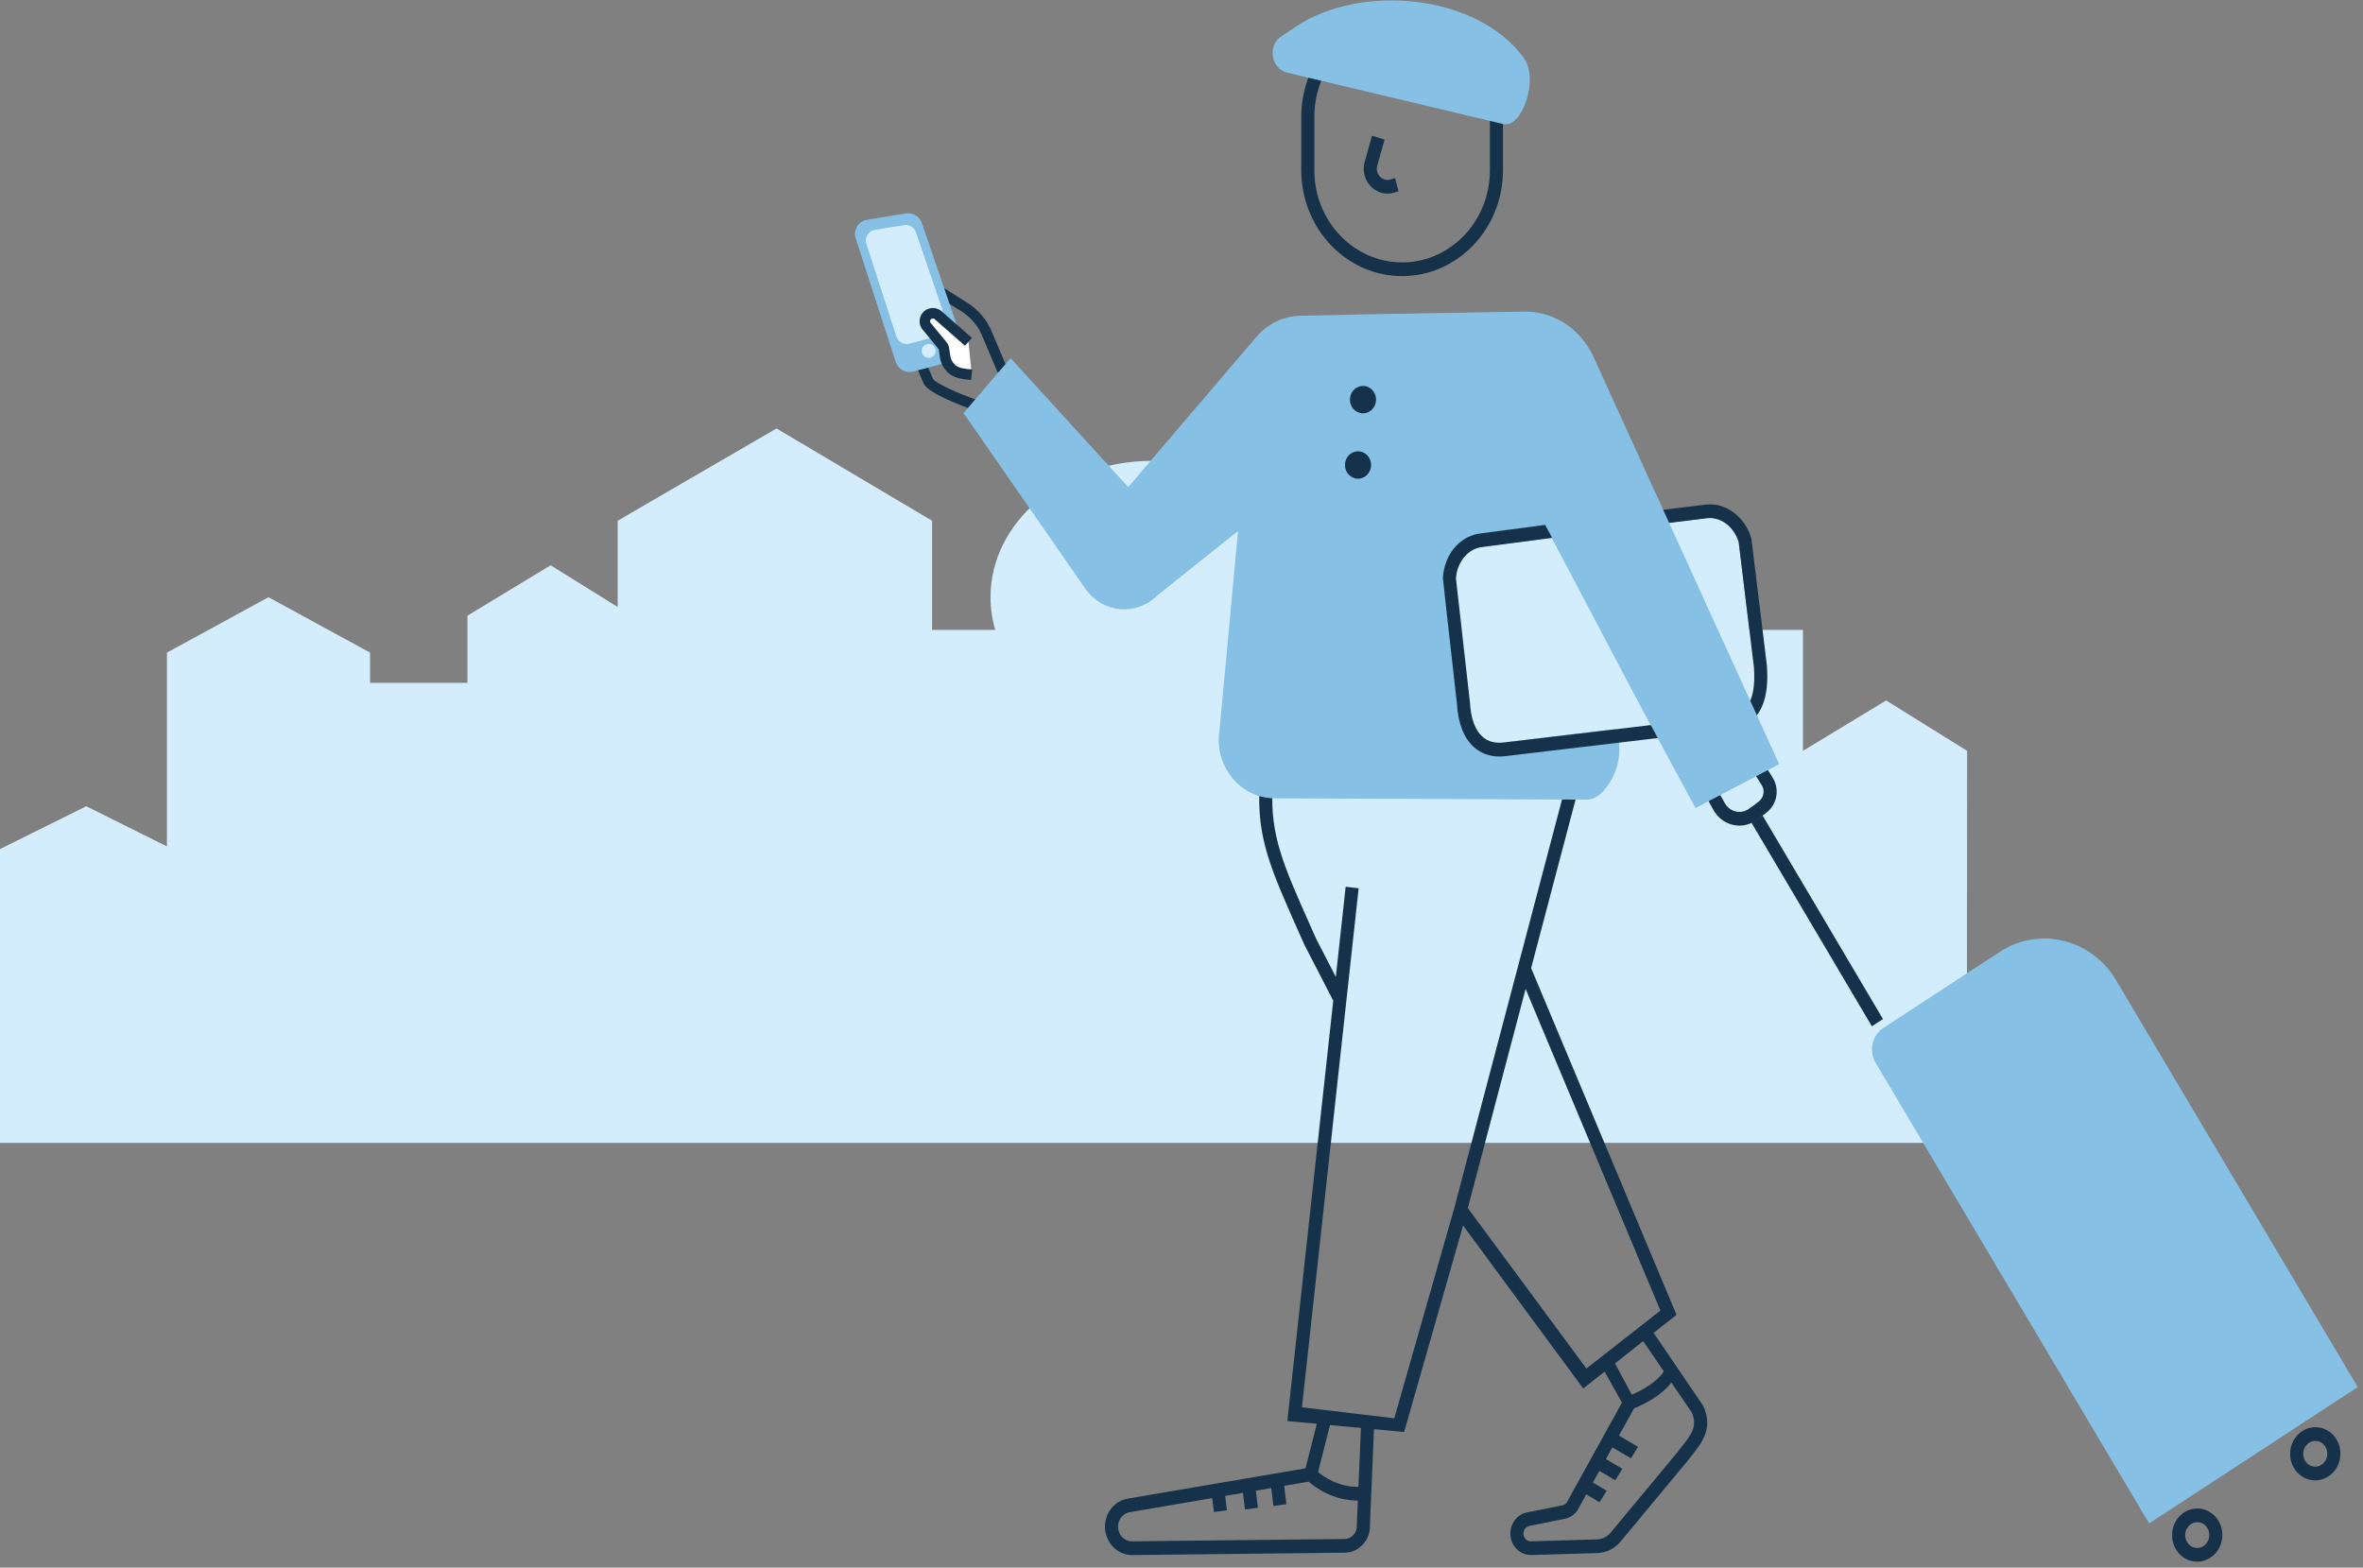
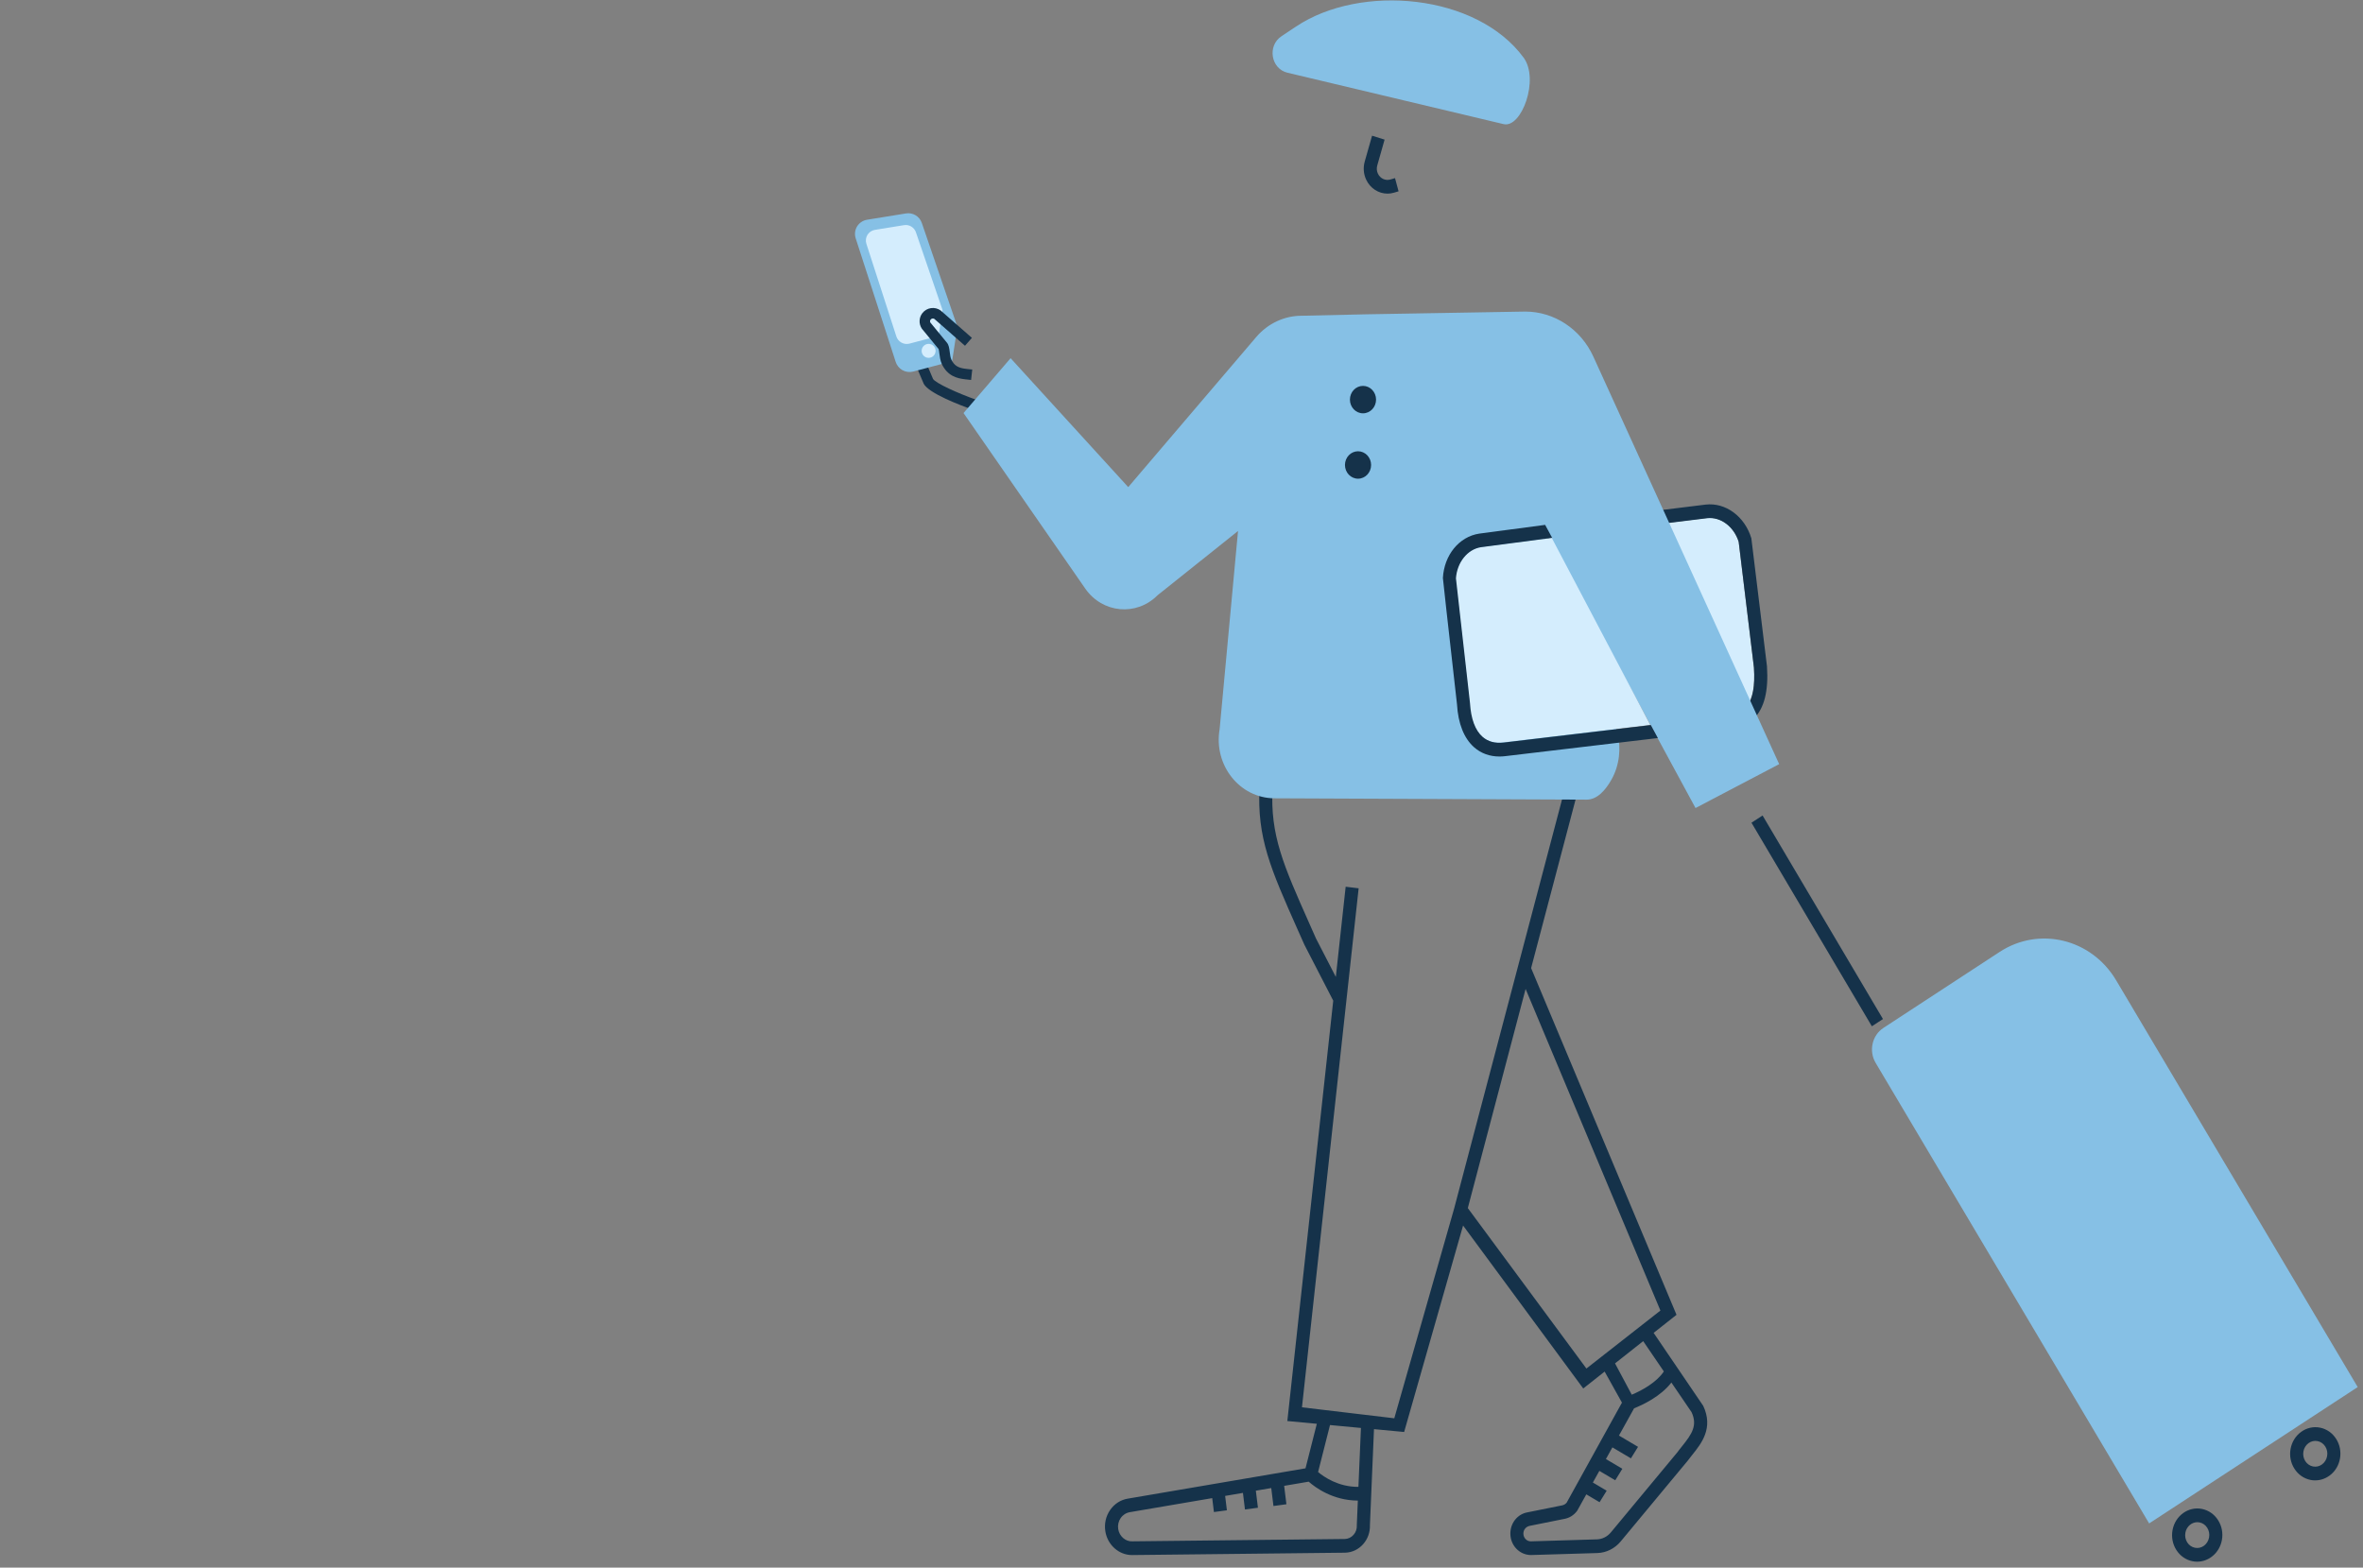
<svg xmlns="http://www.w3.org/2000/svg" width="309" height="205" viewBox="0 0 309 205" fill="none">
  <rect x="0" y="0" width="309" height="205" fill="#808080" stroke="none" />
-   <path d="M246.647 91.601L235.766 98.188V82.379H216.806V77.439L205.568 71.84L196.292 76.444C195.426 68.565 191.52 62.618 186.831 62.618C185.004 62.618 183.297 63.52 181.842 65.087C181.248 56.64 177.194 50.102 172.278 50.102C167.66 50.102 163.802 55.871 162.858 63.572C159.407 61.495 155.189 60.268 150.629 60.268C138.974 60.268 129.527 68.251 129.527 78.097C129.527 79.574 129.743 81.007 130.144 82.379H121.886V68.098L101.542 56.031L80.772 68.098V79.379L72.006 73.924L61.125 80.511V89.296H48.391V85.344L35.111 78.098L21.831 85.344V110.692L11.279 105.435L0 111.034V149.461H257.192L257.233 98.189L246.647 91.602V91.601ZM177.303 82.379H176.773C176.94 82.222 177.106 82.059 177.267 81.886C177.279 82.051 177.289 82.215 177.303 82.379Z" fill="#D4EDFD" />
-   <path d="M130.466 48.716L131.725 48.181L129.791 43.619C129.17 41.978 127.988 40.533 126.483 39.578L122.476 37.073L121.751 38.234L125.753 40.734C127.007 41.53 127.993 42.737 128.518 44.126L130.461 48.712L130.466 48.716Z" fill="#15324A" />
  <path d="M127.268 53.599L127.724 52.305C125.233 51.422 122.358 50.115 122.011 49.557L120.921 46.988L119.661 47.523L120.788 50.179C121.436 51.432 125.538 52.99 127.268 53.603V53.599Z" fill="#15324A" />
  <path d="M124.502 47.244L119.401 48.593C118.927 48.712 118.429 48.643 118.005 48.406C117.581 48.168 117.266 47.775 117.12 47.308L111.886 31.139C111.808 30.883 111.786 30.613 111.818 30.344C111.854 30.078 111.945 29.823 112.087 29.594C112.228 29.365 112.42 29.173 112.644 29.023C112.867 28.876 113.123 28.776 113.387 28.735L118.466 27.912C118.904 27.838 119.351 27.925 119.734 28.154C120.113 28.383 120.4 28.735 120.542 29.155L125.196 42.737" fill="#86C0E5" />
  <path d="M122.732 43.93L118.913 44.94C118.557 45.027 118.183 44.977 117.868 44.798C117.549 44.62 117.311 44.323 117.206 43.975L113.287 31.861C113.228 31.669 113.209 31.468 113.237 31.267C113.264 31.066 113.333 30.873 113.437 30.704C113.542 30.535 113.688 30.389 113.853 30.275C114.022 30.165 114.213 30.092 114.409 30.06L118.215 29.443C118.543 29.388 118.881 29.452 119.164 29.625C119.447 29.795 119.666 30.064 119.771 30.375L123.257 40.551" fill="#D4EDFD" />
  <path d="M121.432 46.796C120.928 46.796 120.519 46.387 120.519 45.882C120.519 45.377 120.928 44.968 121.432 44.968C121.936 44.968 122.344 45.377 122.344 45.882C122.344 46.387 121.936 46.796 121.432 46.796Z" fill="#D4EDFD" />
-   <path d="M126.641 44.709L122.6 41.168C122.381 41.008 122.107 40.944 121.837 40.98C121.568 41.017 121.326 41.159 121.157 41.374C121.024 41.543 120.947 41.753 120.938 41.968C120.929 42.184 120.983 42.398 121.102 42.581L123.299 45.249C123.559 45.565 123.463 46.63 123.787 47.321C124.308 48.415 125.098 48.794 126.303 48.923L127.071 49.005" fill="white" />
  <path d="M126.988 49.687L127.135 48.323L126.372 48.241C125.29 48.127 124.774 47.806 124.404 47.024C124.285 46.772 124.239 46.383 124.194 46.036C124.13 45.542 124.079 45.116 123.819 44.805L121.659 42.179C121.632 42.124 121.614 42.06 121.618 41.996C121.618 41.923 121.65 41.849 121.696 41.79C121.755 41.717 121.837 41.666 121.933 41.653C122.02 41.639 122.107 41.657 122.18 41.703L126.189 45.217L127.093 44.183L123.002 40.6C122.636 40.34 122.189 40.23 121.741 40.294C121.294 40.358 120.897 40.591 120.618 40.944C120.399 41.227 120.271 41.566 120.253 41.927C120.234 42.289 120.33 42.636 120.522 42.943L120.572 43.012L122.742 45.651C122.778 45.752 122.81 46.022 122.833 46.205C122.888 46.63 122.952 47.157 123.162 47.61C123.897 49.156 125.121 49.485 126.226 49.604L126.988 49.687Z" fill="#15324A" />
  <path d="M229.346 87.267C228.696 81.909 227.473 71.792 227.353 70.829C226.72 68.826 224.991 67.532 223.209 67.738L217.715 68.416L228.546 92.171C229.155 91.28 229.517 89.79 229.346 87.269V87.267Z" fill="#D4EDFD" />
  <path d="M231.059 87.123C229.718 76.038 229.037 70.462 229.017 70.395C228.16 67.535 225.643 65.678 223.031 65.989L216.948 66.738L217.322 67.56L217.727 68.449L223.221 67.77C225.003 67.566 226.732 68.859 227.365 70.861C227.485 71.825 228.708 81.941 229.358 87.299C229.529 89.821 229.165 91.311 228.558 92.201L228.965 93.092L229.357 93.952C230.704 92.626 231.279 90.352 231.059 87.122V87.123Z" fill="#15324A" />
  <path d="M230.485 106.644L229.033 107.589L244.776 134.21L246.228 133.264L230.485 106.644Z" fill="#15324A" />
  <path d="M302.749 193.596C302.545 193.596 302.338 193.576 302.131 193.533C301.268 193.357 300.52 192.836 300.03 192.065C299.541 191.297 299.364 190.373 299.532 189.462C299.88 187.579 301.612 186.342 303.386 186.698C304.249 186.874 304.997 187.393 305.487 188.165C305.976 188.933 306.153 189.857 305.985 190.768C305.679 192.431 304.294 193.594 302.749 193.594V193.596ZM301.211 189.804C301.129 190.248 301.216 190.698 301.451 191.071C301.687 191.441 302.042 191.69 302.453 191.773C303.309 191.949 304.139 191.343 304.306 190.429C304.389 189.985 304.302 189.535 304.066 189.162C303.83 188.792 303.475 188.543 303.064 188.46C302.213 188.284 301.378 188.888 301.211 189.802V189.804Z" fill="#15324A" />
  <path d="M287.312 204.227C287.108 204.227 286.901 204.207 286.693 204.164C285.83 203.988 285.082 203.467 284.592 202.696C284.104 201.928 283.927 201.004 284.094 200.093C284.442 198.21 286.17 196.969 287.949 197.329C288.812 197.505 289.56 198.026 290.05 198.798C290.538 199.566 290.716 200.49 290.548 201.4C290.241 203.064 288.856 204.226 287.312 204.227ZM287.334 199.063C286.591 199.063 285.924 199.627 285.775 200.435C285.693 200.879 285.78 201.329 286.015 201.702C286.251 202.072 286.607 202.321 287.018 202.404C287.876 202.585 288.703 201.974 288.87 201.06C288.953 200.616 288.866 200.166 288.63 199.793C288.395 199.423 288.039 199.174 287.628 199.091C287.528 199.071 287.43 199.061 287.334 199.061V199.063Z" fill="#15324A" />
  <path d="M246.281 134.427L261.478 124.49C266.662 121.101 273.494 122.765 276.724 128.204L308.309 181.391L281.035 199.224L245.27 138.997C244.347 137.443 244.8 135.395 246.281 134.427Z" fill="#86C0E5" />
  <path d="M222.704 183.818L216.239 174.304L219.231 171.942L200.218 126.601L208.18 96.412L206.532 95.934L190.147 158.06L182.326 185.474L170.253 184.039L177.665 116.165L175.967 115.961L174.68 127.753L172.09 122.733L171.249 120.836C167.814 113.111 166.089 109.232 166.405 103.068L166.99 97.223L205.776 96.837L205.761 95.043L165.45 95.445L164.704 102.925C164.361 109.584 166.146 113.599 169.701 121.595L170.565 123.536L174.342 130.861L168.339 185.832L172.195 186.194L170.716 192.018L147.507 195.976C146.562 196.124 145.732 196.653 145.169 197.464C144.606 198.276 144.383 199.268 144.542 200.26C144.825 202.04 146.319 203.359 148.023 203.359H148.1L175.891 203.05C176.8 203.028 177.64 202.63 178.258 201.93C178.86 201.247 179.172 200.366 179.14 199.439L179.671 186.895L183.614 187.265L191.321 160.266L207.035 181.577L209.833 179.367L212.096 183.426L204.869 196.501C204.719 196.693 204.508 196.821 204.229 196.87L199.742 197.773C198.444 197.999 197.503 199.166 197.503 200.547C197.503 202.098 198.705 203.359 200.208 203.357L208.886 203.096C210.051 203.06 211.16 202.508 211.926 201.585L220.676 191.044C220.862 190.787 221.071 190.527 221.286 190.261C222.476 188.78 224.108 186.751 222.71 183.816L222.704 183.818ZM177.428 199.337L177.423 199.404L177.426 199.47C177.451 199.933 177.3 200.374 176.999 200.714C176.699 201.054 176.291 201.247 175.859 201.258L148.069 201.565C147.174 201.61 146.374 200.898 146.225 199.964C146.143 199.452 146.258 198.939 146.549 198.519C146.84 198.1 147.269 197.828 147.768 197.748L158.517 195.915L158.74 197.735L160.437 197.506L160.206 195.626L162.533 195.23L162.799 197.401L164.495 197.172L164.222 194.941L166.236 194.598L166.524 196.945L168.22 196.716L167.924 194.309L171.132 193.762C171.975 194.505 174.28 196.227 177.559 196.237L177.428 199.334V199.337ZM177.636 194.443C175.017 194.462 173.118 193.138 172.361 192.503L173.919 186.358L177.964 186.738L177.635 194.443H177.636ZM191.94 157.985L199.497 129.33L217.126 171.386L207.448 178.967L191.94 157.985ZM211.191 178.294L214.875 175.384L217.574 179.347C216.641 180.761 214.722 181.834 213.378 182.388L211.191 178.294ZM219.974 189.108C219.74 189.399 219.512 189.682 219.346 189.916L210.635 200.409C210.179 200.956 209.522 201.283 208.829 201.307L200.177 201.567C199.642 201.567 199.207 201.111 199.207 200.548C199.207 200.049 199.547 199.628 200.066 199.535L204.553 198.632C205.233 198.515 205.835 198.131 206.251 197.554L207.435 195.422L209.169 196.449L210.099 194.944L208.293 193.876L209.141 192.35L211.22 193.581L212.149 192.076L209.999 190.804L210.847 189.278L213.27 190.713L214.2 189.208L211.705 187.731L213.685 184.166C214.771 183.738 217.142 182.64 218.56 180.799L221.201 184.677C221.994 186.398 221.264 187.502 219.972 189.11L219.974 189.108Z" fill="#15324A" />
-   <path d="M227.463 107.968C227.155 107.968 226.844 107.93 226.535 107.852C225.486 107.586 224.606 106.901 224.061 105.921L223.25 104.463L224.725 103.557L225.538 105.015C225.846 105.569 226.341 105.956 226.935 106.107C227.525 106.256 228.134 106.148 228.648 105.805C229.191 105.44 229.659 105.091 230.042 104.77C230.659 104.249 230.799 103.343 230.368 102.661L228.979 100.47L230.402 99.478L231.79 101.669C232.715 103.127 232.423 105.062 231.112 106.168C230.684 106.528 230.165 106.915 229.571 107.314C228.93 107.746 228.205 107.968 227.465 107.968H227.463Z" fill="#15324A" />
-   <path d="M183.351 36.108C176.079 36.108 170.163 29.9 170.163 22.271V15.265C170.163 7.634 176.079 1.428 183.351 1.428C190.624 1.428 196.538 7.636 196.538 15.265V22.271C196.538 29.902 190.622 36.108 183.351 36.108ZM183.351 3.221C177.021 3.221 171.872 8.624 171.872 15.265V22.271C171.872 28.911 177.021 34.315 183.351 34.315C189.682 34.315 194.829 28.911 194.829 22.271V15.265C194.829 8.624 189.68 3.221 183.351 3.221Z" fill="#15324A" />
  <path d="M168.355 9.509L196.629 16.233C198.967 16.789 201.323 10.38 199.238 7.538C193.11 -0.809 177.957 -2.181 169.48 3.469L167.569 4.743C165.694 5.992 166.19 8.995 168.356 9.511L168.355 9.509Z" fill="#86C0E5" />
-   <path d="M181.437 25.321C180.273 25.321 179.178 24.631 178.645 23.488C178.302 22.751 178.237 21.912 178.46 21.125L179.42 17.746L181.057 18.259L180.098 21.638C179.997 21.991 180.027 22.369 180.18 22.701C180.477 23.341 181.165 23.667 181.818 23.471L182.422 23.293L182.885 25.02L182.283 25.198C182.001 25.282 181.715 25.322 181.435 25.322L181.437 25.321Z" fill="#15324A" />
+   <path d="M181.437 25.321C180.273 25.321 179.178 24.631 178.645 23.488C178.302 22.751 178.237 21.912 178.46 21.125L179.42 17.746L181.057 18.259L180.098 21.638C179.997 21.991 180.027 22.369 180.18 22.701C180.477 23.341 181.165 23.667 181.818 23.471L182.422 23.293L182.885 25.02L182.283 25.198C182.001 25.282 181.715 25.322 181.435 25.322Z" fill="#15324A" />
  <path d="M232.656 99.932L208.345 46.612C206.698 43.024 203.237 40.745 199.441 40.745L178.643 41.103L170.272 41.29C167.987 41.274 165.804 42.284 164.277 44.069L147.534 63.701L132.151 46.841L125.998 54.016L141.918 76.977C144.168 80.204 148.612 80.614 151.363 77.847L161.892 69.441L159.485 95.365C158.677 100.058 162.104 104.378 166.648 104.396L207.476 104.571C208.872 104.576 209.961 103.316 210.735 101.934C211.769 100.09 212.01 97.868 211.502 95.795L201.89 69.083L221.717 105.67L232.656 99.93V99.932Z" fill="#86C0E5" />
  <path d="M178.233 54.051C179.177 54.051 179.942 53.248 179.942 52.258C179.942 51.267 179.177 50.464 178.233 50.464C177.289 50.464 176.524 51.267 176.524 52.258C176.524 53.248 177.289 54.051 178.233 54.051Z" fill="#15324A" />
  <path d="M177.584 62.6C178.528 62.6 179.293 61.797 179.293 60.807C179.293 59.817 178.528 59.014 177.584 59.014C176.64 59.014 175.875 59.817 175.875 60.807C175.875 61.797 176.64 62.6 177.584 62.6Z" fill="#15324A" />
  <path d="M215.802 94.801L202.904 70.318L193.598 71.541C191.837 71.811 190.466 73.522 190.321 75.619C190.424 76.569 191.556 86.589 192.16 91.941C192.28 93.993 192.844 95.494 193.794 96.332C194.512 96.966 195.443 97.218 196.556 97.087L212.042 95.249L215.802 94.803V94.801Z" fill="#D4EDFD" />
  <path d="M216.789 96.516L215.869 94.82L196.624 97.105C195.511 97.236 194.579 96.984 193.862 96.35C192.911 95.512 192.349 94.013 192.227 91.959C191.623 86.607 190.493 76.587 190.388 75.636C190.534 73.538 191.904 71.829 193.666 71.559L202.971 70.336L202.367 69.223L202.051 68.639L193.424 69.784C190.798 70.187 188.847 72.582 188.681 75.585C188.675 75.661 189.291 81.173 190.527 92.12C190.673 94.625 191.446 96.562 192.764 97.724C193.67 98.523 194.807 98.933 196.086 98.931C196.325 98.931 196.57 98.916 196.818 98.886L216.791 96.516H216.789Z" fill="#15324A" />
</svg>